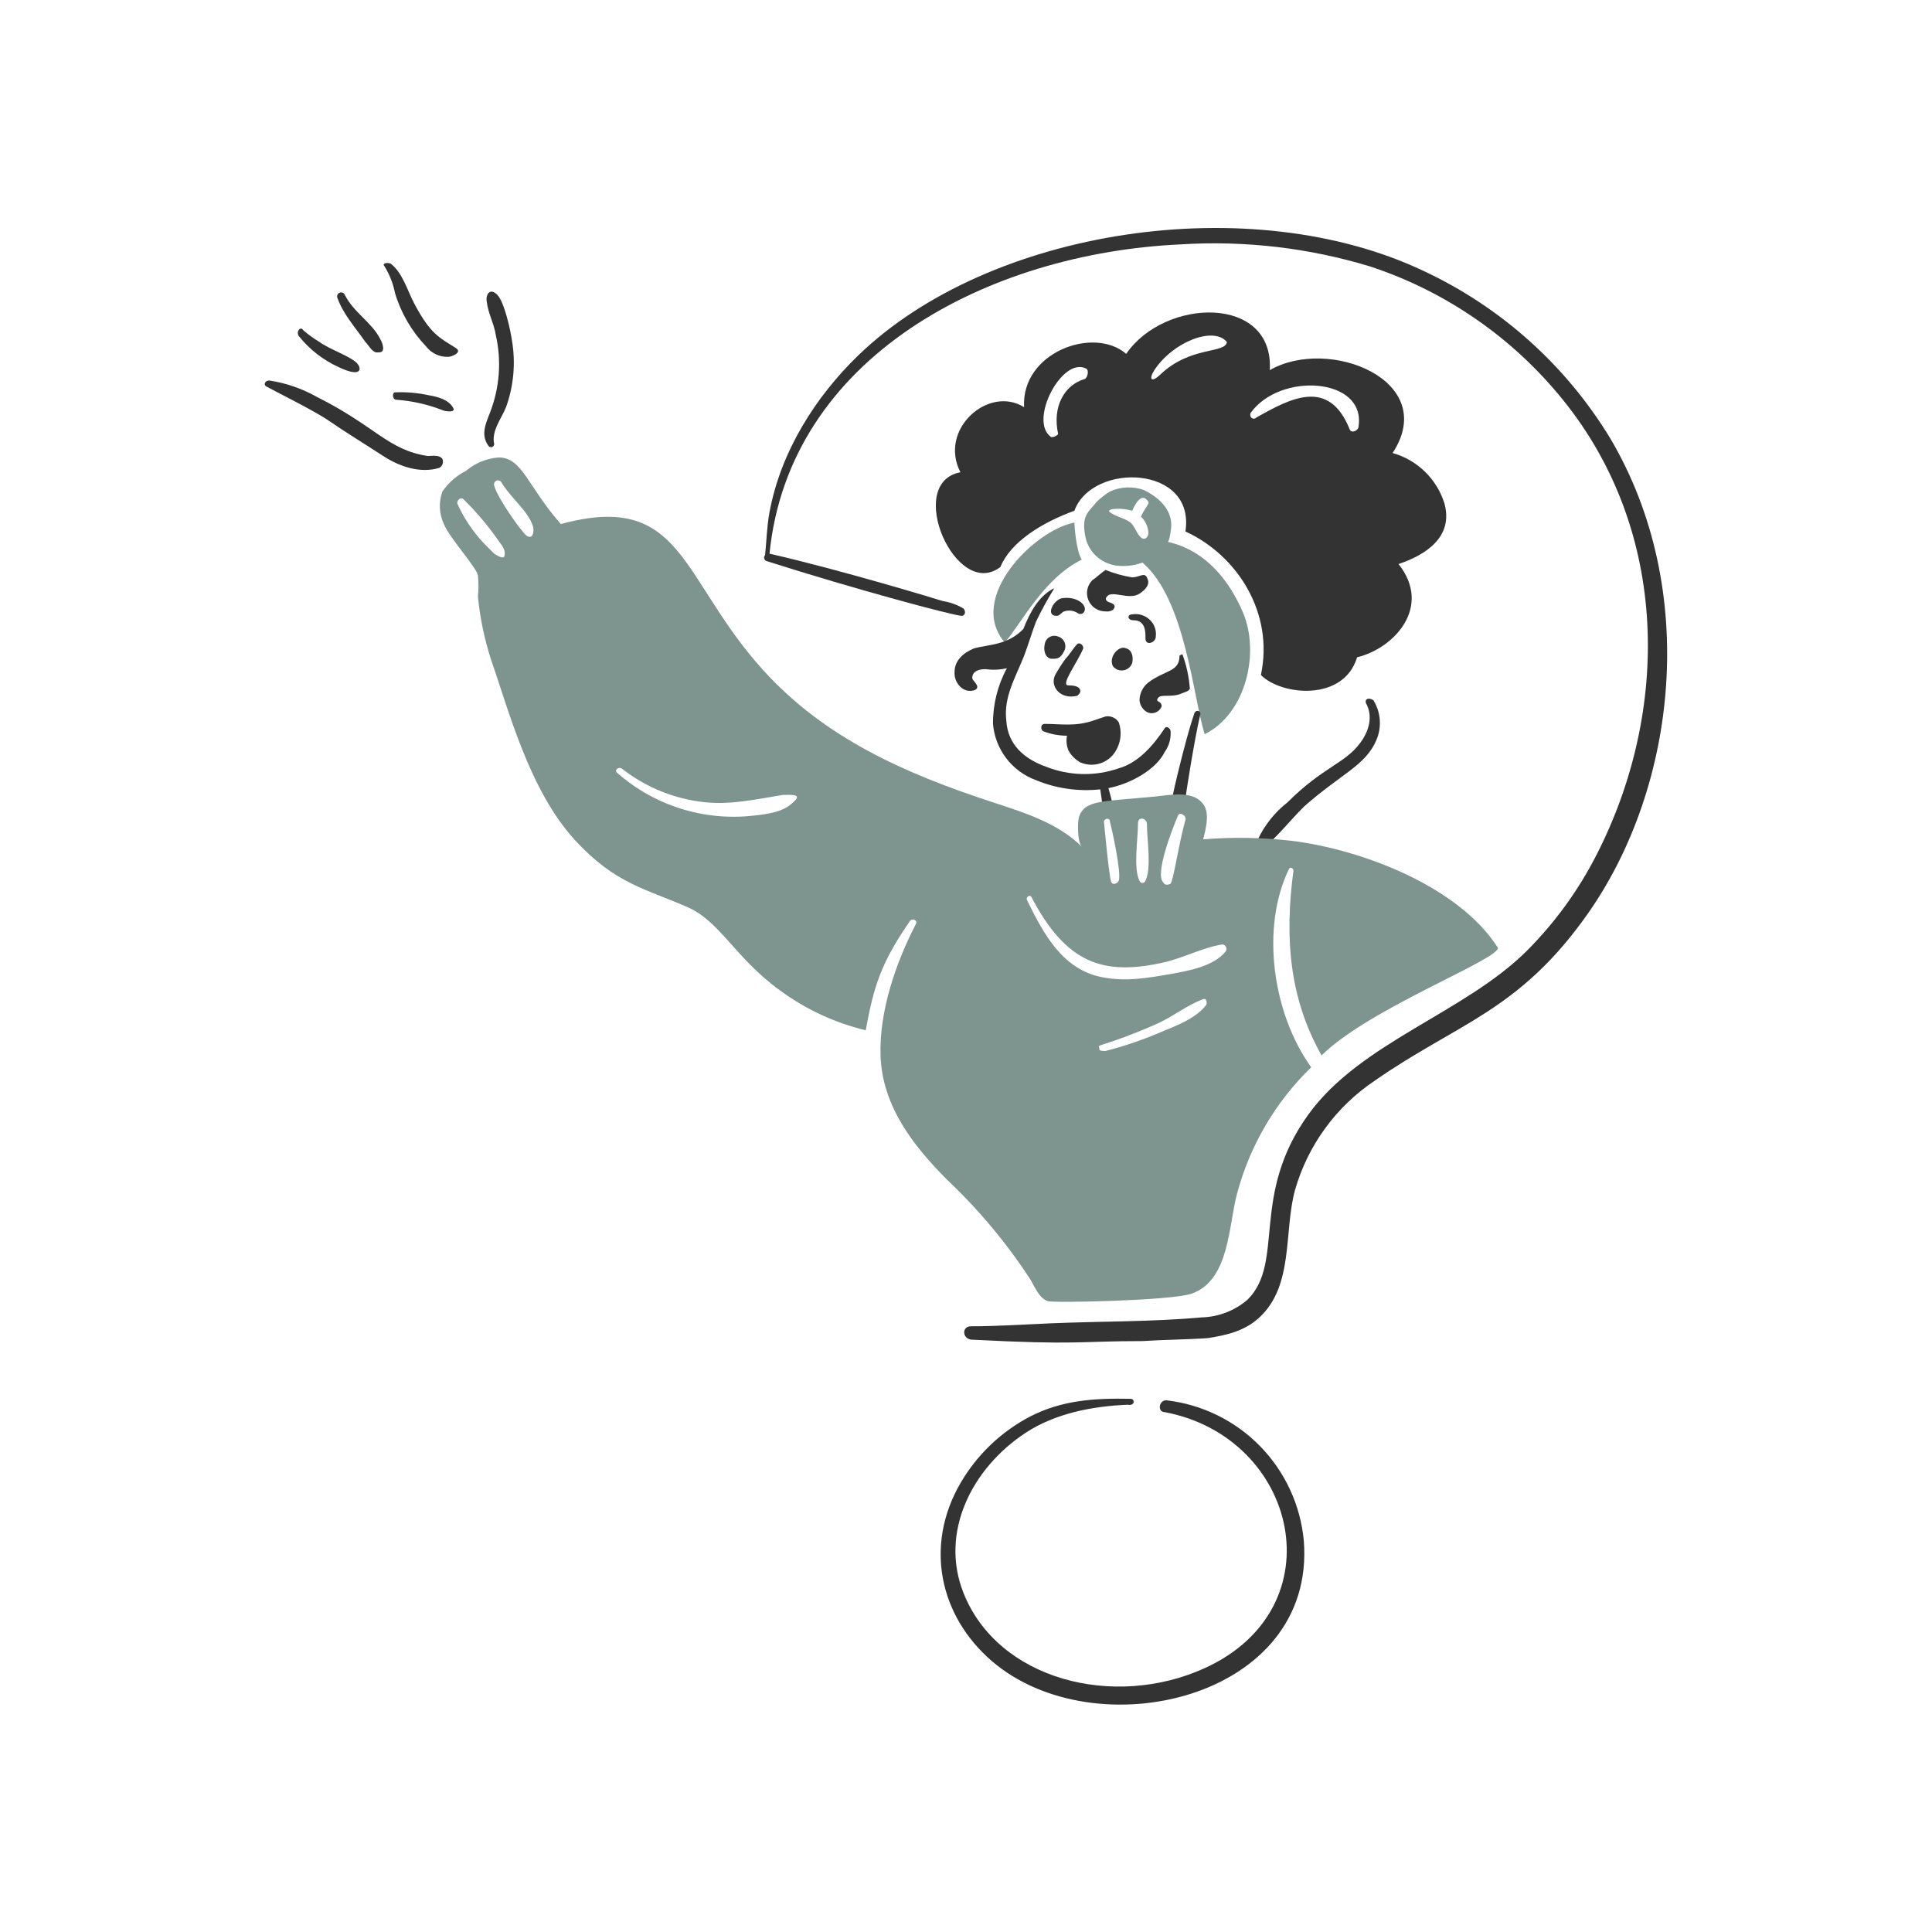
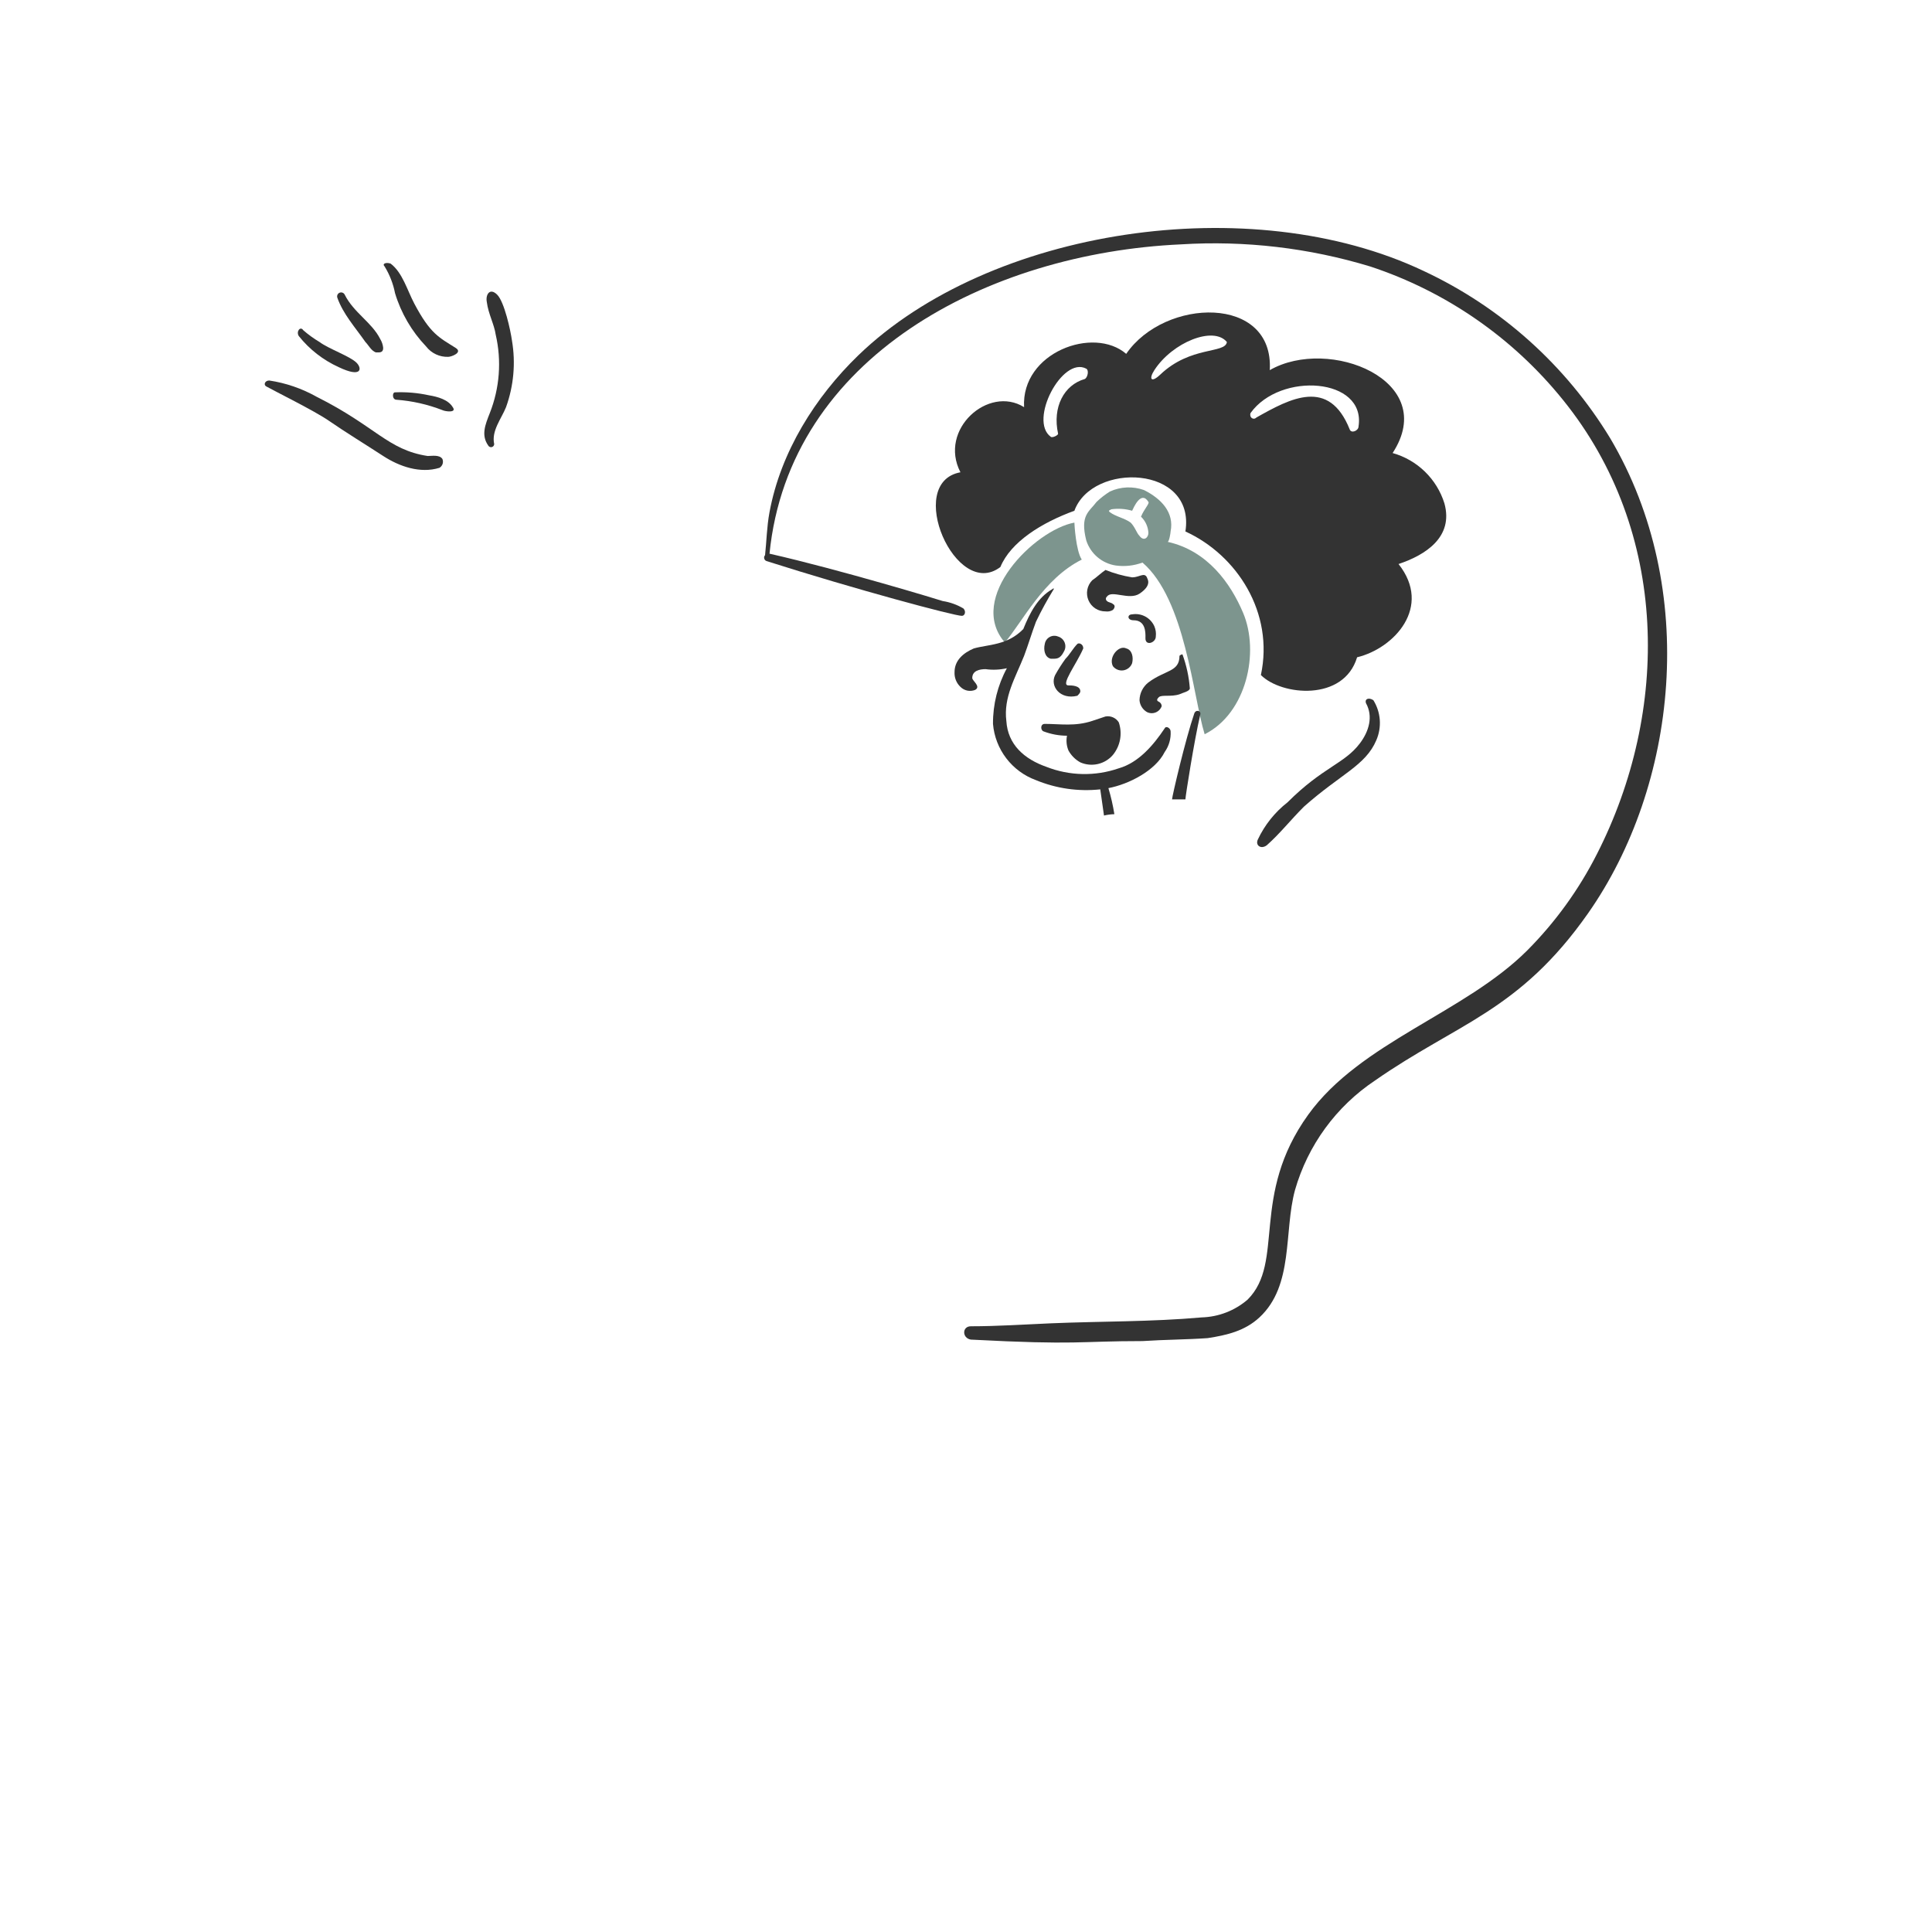
<svg xmlns="http://www.w3.org/2000/svg" width="200" height="200" viewBox="0 0 200 200" fill="none">
  <path d="M149.525 52.107C149.136 50.861 148.442 49.731 147.505 48.822C146.569 47.912 145.42 47.251 144.163 46.898C149.066 39.39 137.574 34.793 131.446 38.317C131.906 30.503 120.568 30.81 116.584 36.632C113.213 33.72 105.705 36.478 106.012 42.148C102.334 39.849 97.125 44.446 99.424 48.89C93.601 49.962 98.963 62.219 103.56 58.695C104.633 56.091 107.85 54.099 111.221 52.873C113.06 47.816 123.785 48.126 122.713 55.018C128.075 57.47 131.906 63.445 130.527 69.88C132.672 72.025 139.107 72.638 140.486 68.042C144.316 67.122 148.3 62.832 144.776 58.388C147.533 57.47 150.499 55.616 149.525 52.107ZM129.454 42.761C132.518 38.47 141.405 39.083 140.637 44.14C140.637 44.599 139.871 44.906 139.718 44.446C137.573 39.083 133.59 41.228 130.064 43.22C129.76 43.529 129.301 43.22 129.454 42.761ZM112.293 39.236C110.148 39.849 108.923 42.148 109.535 44.906C109.535 45.059 108.923 45.365 108.77 45.212C106.471 43.527 109.963 36.845 112.447 38.164C112.749 38.325 112.6 39.083 112.293 39.236ZM120.112 38.777C119.169 39.673 118.898 39.244 119.499 38.317C121.373 35.429 125.627 33.72 127.006 35.406C126.849 36.632 123.249 35.786 120.112 38.777Z" fill="#333333" />
  <path d="M111.221 54.099C107.084 54.865 100.038 61.913 104.02 66.509C105.859 64.365 108.004 59.921 111.984 57.929C111.375 57.01 111.221 54.252 111.221 54.099Z" fill="#7D958E" />
  <path d="M128.688 63.445C127.405 60.405 125.011 57.009 120.873 56.091C121.027 56.091 121.18 55.172 121.18 55.018C121.574 53.049 120.215 51.625 118.422 50.728C117.272 50.319 116.008 50.373 114.898 50.881C114.403 51.19 113.941 51.549 113.519 51.953C112.729 53.007 111.793 53.321 112.447 55.937C112.664 56.614 113.066 57.217 113.608 57.677C114.149 58.137 114.809 58.437 115.511 58.542C116.442 58.669 117.389 58.563 118.269 58.236C122.713 62.066 123.478 72.025 124.705 76.009C129.034 73.844 130.413 67.534 128.688 63.445ZM118.882 51.953C119.035 52.107 118.422 52.72 118.116 53.486C118.578 53.929 118.852 54.532 118.882 55.172C118.882 55.631 118.422 56.091 117.963 55.478C117.656 55.172 117.503 54.559 117.043 54.099C116.43 53.639 115.515 53.486 114.898 53.027C114.745 52.873 114.745 52.873 115.051 52.72C115.769 52.618 116.501 52.67 117.197 52.873C117.35 52.566 118.116 50.728 118.882 51.953Z" fill="#7D958E" />
  <path d="M114.285 84.436V84.424C114.26 84.432 114.259 84.436 114.285 84.436Z" fill="#333333" />
  <path d="M120.568 75.396C119.393 77.158 117.853 78.951 115.821 79.533C113.381 80.38 110.718 80.325 108.313 79.38C106.029 78.575 104.329 77.081 104.177 74.633C103.87 72.182 105.095 70.19 106.015 67.891C106.474 66.666 106.781 65.593 107.241 64.368C107.794 63.212 108.408 62.087 109.079 60.997C109.116 60.939 109.079 60.844 108.926 60.997C107.432 61.85 106.606 63.449 105.932 65.117C104.278 66.829 102.289 66.702 100.806 67.128C99.733 67.587 98.814 68.353 98.814 69.579C98.799 69.863 98.846 70.147 98.952 70.411C99.058 70.675 99.22 70.913 99.427 71.108C99.623 71.304 99.873 71.438 100.145 71.493C100.417 71.547 100.699 71.52 100.955 71.414C101.578 71.061 100.649 70.482 100.649 70.189C100.649 69.423 101.416 69.27 102.028 69.27C102.762 69.372 103.509 69.34 104.231 69.174C103.275 70.944 102.781 72.927 102.794 74.939C102.904 76.232 103.381 77.466 104.168 78.497C104.955 79.528 106.021 80.313 107.239 80.759C109.344 81.629 111.634 81.957 113.898 81.714C114.027 82.617 114.156 83.52 114.285 84.423C114.638 84.34 114.998 84.293 115.359 84.283C115.213 83.371 115.007 82.47 114.742 81.586C116.865 81.184 119.606 79.774 120.569 77.847C121.013 77.224 121.229 76.466 121.182 75.703C121.18 75.396 120.721 75.09 120.568 75.396Z" fill="#333333" />
  <path d="M141.405 72.791C142.171 74.17 141.711 75.703 140.792 76.928C139.177 79.082 136.956 79.386 133.285 83.057C131.978 84.077 130.929 85.389 130.22 86.888C129.914 87.5 130.527 87.96 131.139 87.5C132.518 86.275 133.591 84.896 134.97 83.517C138.809 80.105 141.364 79.259 142.478 76.622C142.765 75.959 142.887 75.236 142.834 74.516C142.78 73.796 142.553 73.099 142.171 72.485C141.711 72.179 141.252 72.331 141.405 72.791Z" fill="#333333" />
  <path d="M122.713 82.751C122.713 82.444 123.632 76.622 124.241 74.017C124.395 73.558 123.786 73.406 123.629 73.864C122.732 76.477 121.33 82.444 121.33 82.751H122.713Z" fill="#333333" />
  <path d="M111.527 66.662C111.068 67.122 110.762 67.735 110.302 68.195C109.91 68.734 109.551 69.297 109.229 69.88C108.651 71.037 109.759 72.467 111.527 72.025C111.681 71.872 111.834 71.718 111.834 71.566C111.834 70.953 110.914 70.953 110.608 70.953C109.73 70.953 111.441 68.756 112.141 67.122C112.141 66.662 111.681 66.509 111.527 66.662Z" fill="#333333" />
  <path d="M115.818 74.783C115.677 74.553 115.47 74.372 115.223 74.263C114.977 74.153 114.704 74.121 114.439 74.17L113.06 74.63C111.294 75.218 109.74 74.937 108.157 74.937C107.697 74.937 107.697 75.549 108.004 75.703C108.786 76.002 109.617 76.158 110.455 76.162C110.353 76.677 110.407 77.21 110.608 77.694C110.893 78.21 111.318 78.635 111.834 78.92C112.404 79.17 113.039 79.23 113.646 79.092C114.252 78.954 114.799 78.626 115.205 78.154C115.585 77.69 115.841 77.138 115.948 76.548C116.055 75.958 116.01 75.351 115.818 74.783Z" fill="#333333" />
-   <path d="M109.383 63.752C109.689 63.752 109.842 63.445 110.148 63.292C110.376 63.215 110.617 63.189 110.855 63.215C111.093 63.242 111.323 63.32 111.527 63.445C111.612 63.519 111.721 63.56 111.834 63.56C111.947 63.56 112.056 63.519 112.14 63.445C112.736 62.85 111.704 61.702 109.996 61.916C109.098 62.023 108.153 63.752 109.383 63.752Z" fill="#333333" />
  <path d="M117.35 64.211C118.576 64.211 118.596 65.422 118.576 66.05C118.548 66.921 119.648 66.548 119.648 65.896C119.694 65.531 119.641 65.161 119.495 64.824C119.301 64.394 118.97 64.041 118.555 63.819C118.139 63.598 117.661 63.52 117.197 63.599C116.669 63.599 116.677 64.211 117.35 64.211Z" fill="#333333" />
  <path d="M116.584 67.122C115.833 66.747 114.725 68.001 115.205 68.961C115.331 69.123 115.498 69.249 115.689 69.325C115.88 69.401 116.088 69.425 116.291 69.394C116.494 69.362 116.685 69.277 116.845 69.147C117.004 69.017 117.126 68.847 117.197 68.654C117.35 68.041 117.197 67.275 116.584 67.122Z" fill="#333333" />
  <path d="M109.535 65.895C109.395 65.835 109.244 65.809 109.092 65.817C108.94 65.825 108.792 65.868 108.659 65.942C108.526 66.016 108.412 66.119 108.325 66.243C108.238 66.368 108.18 66.511 108.157 66.661C108.004 67.274 108.157 68.04 108.77 68.19C109.354 68.19 109.721 68.281 110.149 67.424C110.227 67.286 110.273 67.133 110.283 66.975C110.294 66.817 110.269 66.659 110.21 66.512C110.151 66.365 110.06 66.233 109.943 66.126C109.826 66.019 109.687 65.94 109.535 65.895Z" fill="#333333" />
-   <path d="M117.043 144.804C113.364 144.728 109.978 144.922 106.625 146.642C103.623 148.217 101.127 150.607 99.424 153.537C95.666 160.026 97.277 167.278 102.642 171.923C113.32 181.175 136.253 175.903 134.971 159.513C134.633 155.818 133.031 152.352 130.436 149.7C127.84 147.048 124.409 145.373 120.721 144.957C119.956 144.957 119.802 146.183 120.569 146.183C134.358 148.792 138.485 166.425 124.705 172.689C115.293 176.97 103.289 173.896 99.731 164.876C97.268 158.634 100.581 152.004 106.167 148.328C109.224 146.316 113.063 145.57 116.739 145.417C117.503 145.57 117.503 144.818 117.043 144.804Z" fill="#333333" />
  <path d="M166.686 45.365C162.098 37.816 155.38 31.792 147.378 28.052C129.466 19.549 102.445 23.645 88.851 36.785C84.41 41.078 80.819 46.761 79.658 53.026C79.374 54.562 79.352 56.091 79.199 57.47C79.157 57.516 79.126 57.572 79.111 57.632C79.096 57.693 79.096 57.756 79.111 57.817C79.126 57.878 79.156 57.934 79.198 57.98C79.24 58.026 79.293 58.061 79.352 58.082C88.523 61.001 98.775 63.752 99.576 63.752C99.883 63.752 100.037 63.292 99.73 62.986C99.07 62.596 98.342 62.336 97.585 62.219C97.424 62.155 87.046 58.996 79.659 57.316C81.695 36.953 102.258 26.203 122.253 25.297C128.875 24.884 135.517 25.661 141.865 27.592C149.692 30.179 156.609 34.966 161.786 41.382C172.86 55.059 172.845 73.655 165.309 88.419C163.444 92.095 161.014 95.456 158.108 98.379C151.617 104.87 140.838 107.886 135.432 115.386C129.386 123.775 133.045 130.644 129.15 134.538C127.826 135.677 126.15 136.326 124.404 136.377C119.195 136.843 113.982 136.768 108.775 136.99C106.016 137.107 103.26 137.296 100.502 137.296C99.582 137.296 99.582 138.522 100.502 138.675C111.653 139.262 111.604 138.828 118.275 138.828C120.573 138.675 122.871 138.675 125.017 138.522C127.008 138.216 128.868 137.779 130.379 136.377C133.954 133.06 132.886 127.505 134.056 123.2C135.384 118.56 138.316 114.542 142.33 111.862C150.878 105.896 157.263 104.706 164.394 94.548C173.626 81.388 175.949 61.017 166.686 45.365Z" fill="#333333" />
  <path d="M51.16 45.978C50.853 44.599 51.898 43.363 52.385 42.148C53.18 39.941 53.392 37.566 52.998 35.253C52.854 34.208 52.21 31.247 51.469 30.507C50.703 29.741 50.243 30.507 50.396 31.273C50.55 32.499 51.163 33.571 51.316 34.644C51.939 37.35 51.725 40.182 50.703 42.764C50.224 43.982 49.784 45.062 50.55 46.134C50.587 46.195 50.642 46.242 50.707 46.268C50.772 46.295 50.844 46.3 50.913 46.282C50.981 46.265 51.042 46.226 51.086 46.171C51.131 46.116 51.157 46.049 51.16 45.978Z" fill="#333333" />
  <path d="M39.821 27.592C40.339 28.44 40.703 29.374 40.894 30.35C41.518 32.415 42.621 34.305 44.111 35.865C44.381 36.215 44.73 36.495 45.13 36.682C45.53 36.869 45.969 36.957 46.41 36.939C46.717 36.939 47.931 36.497 47.176 36.019C45.476 34.944 44.554 34.585 42.885 31.422C42.15 30.027 41.66 28.204 40.434 27.285C39.975 27.132 39.515 27.285 39.821 27.592Z" fill="#333333" />
  <path d="M34.918 30.81C35.509 32.499 36.758 33.874 37.83 35.406C38.136 35.712 38.442 36.326 38.902 36.478C39.248 36.478 39.668 36.559 39.668 36.019C39.637 35.693 39.532 35.379 39.362 35.099C38.495 33.367 36.621 32.377 35.684 30.503C35.639 30.409 35.559 30.336 35.461 30.298C35.364 30.26 35.256 30.261 35.159 30.3C35.061 30.339 34.983 30.413 34.938 30.508C34.894 30.602 34.886 30.71 34.918 30.81Z" fill="#333333" />
  <path d="M30.935 34.793C32.041 36.177 33.459 37.28 35.072 38.011C37.475 39.157 37.491 38.132 36.91 37.551C36.231 36.873 34.027 36.116 33.08 35.406C32.481 35.049 31.916 34.639 31.39 34.181C31.088 33.721 30.629 34.334 30.935 34.793Z" fill="#333333" />
  <path d="M27.564 40.003C28.332 40.441 32.539 42.52 34 43.527C35.819 44.782 37.818 45.997 39.669 47.204C41.343 48.294 43.499 49.042 45.491 48.429C45.645 48.339 45.76 48.196 45.817 48.028C45.873 47.859 45.866 47.675 45.798 47.511C45.491 47.05 44.725 47.204 44.269 47.204C40.133 46.568 38.903 44.138 32.777 41.075C31.259 40.22 29.598 39.649 27.875 39.39C27.41 39.39 27.258 39.849 27.564 40.003Z" fill="#333333" />
  <path d="M41.047 41.382C42.674 41.502 44.273 41.864 45.794 42.454C46.1 42.607 47.322 42.761 46.866 42.148C46.407 41.382 45.338 41.075 44.415 40.922C43.258 40.668 42.074 40.565 40.891 40.615C40.588 40.615 40.588 41.382 41.047 41.382Z" fill="#333333" />
-   <path d="M155.041 98.075C150.969 91.741 141.006 87.951 133.744 87.044C130.692 86.688 127.613 86.637 124.551 86.891C124.857 85.665 125.317 83.98 124.398 83.06C123.326 81.835 121.029 82.308 119.651 82.448C114.173 83 112.298 82.75 111.687 84.593C111.533 85.206 111.533 87.197 111.992 87.657C109.541 85.206 106.023 84.117 102.8 83.06C93.694 80.083 85.427 76.438 79.051 69.424C70.368 59.874 70.773 50.784 58.054 54.252C54.58 50.281 54.071 47.357 51.618 47.357C50.377 47.45 49.198 47.933 48.248 48.736C47.263 49.234 46.42 49.971 45.796 50.881C45.4 51.981 45.455 53.193 45.949 54.252C46.551 55.731 49.474 58.885 49.474 59.615C49.55 60.328 49.55 61.047 49.474 61.76C49.694 63.999 50.157 66.208 50.852 68.348C52.645 73.459 54.795 81.868 59.586 87.041C63.758 91.546 66.874 91.997 71.23 93.935C74.567 95.421 76.118 99.174 80.73 102.516C83.387 104.475 86.41 105.882 89.621 106.652C90.451 102.087 91.209 99.659 94.218 95.314C94.523 95.008 94.988 95.314 94.83 95.621C92.745 99.637 91.008 104.66 91.153 109.257C91.314 114.467 94.523 118.603 98.048 122.13C101.299 125.204 104.179 128.65 106.628 132.395C107.099 133.155 107.547 134.386 108.466 134.693C108.98 134.899 121.19 134.653 123.329 133.927C127.32 132.571 127.171 126.729 128.075 123.509C129.406 118.555 132.053 114.054 135.737 110.485C131.753 104.968 130.466 96.053 133.438 89.954C133.589 89.646 133.899 89.954 133.899 90.107C132.979 97.001 133.438 103.284 136.809 109.259C141.688 104.378 155.591 99.165 155.041 98.075ZM51.16 57.316L50.087 56.241C48.944 55.025 48.012 53.626 47.329 52.104C47.329 51.644 47.789 51.491 47.942 51.644C49.241 52.913 50.42 54.297 51.466 55.781C51.772 56.241 52.385 56.854 52.232 57.467C52.232 57.93 51.619 57.623 51.16 57.316ZM51.16 50.269C51.128 50.169 51.135 50.061 51.18 49.967C51.224 49.872 51.303 49.798 51.4 49.759C51.497 49.72 51.605 49.719 51.703 49.757C51.8 49.795 51.88 49.868 51.926 49.962C52.749 51.404 54.626 52.854 55.144 54.406C55.297 54.712 55.297 55.934 54.532 55.478C53.993 55.075 51.474 51.525 51.16 50.269ZM77.973 84.436C75.443 84.719 72.882 84.471 70.454 83.705C68.026 82.94 65.786 81.675 63.876 79.992C63.569 79.687 64.029 79.38 64.335 79.533C66.848 81.521 69.88 82.744 73.069 83.057C75.66 83.305 78.066 82.786 81.034 82.291C81.8 82.291 83.179 82.138 82.106 83.057C81.037 84.13 79.201 84.304 77.973 84.436ZM119.647 106.04C121.344 105.301 122.865 104.048 124.549 103.435C124.856 103.282 125.009 103.742 124.856 104.048C123.783 105.427 121.787 106.182 120.26 106.806C118.374 107.623 116.428 108.289 114.437 108.798C114.131 108.798 113.671 108.798 113.824 108.491C113.422 108.087 114.202 108.411 119.648 106.04H119.647ZM121.175 100.83C118.72 101.265 116.416 101.647 113.974 101.137C109.972 100.3 108.029 96.679 106.313 93.172C106.163 92.864 106.613 92.562 106.773 92.865C110.359 99.699 114.17 101.082 120.563 99.607C122.554 99.147 124.546 98.075 126.538 97.768C126.624 97.775 126.706 97.805 126.775 97.856C126.844 97.907 126.898 97.976 126.93 98.056C126.962 98.136 126.971 98.223 126.956 98.308C126.941 98.392 126.902 98.471 126.845 98.535C125.599 100.032 123.093 100.489 121.18 100.83H121.175ZM122.708 84.896C121.941 87.705 121.523 90.962 121.175 91.484C120.869 91.637 120.563 91.637 120.409 91.331C119.559 90.48 121.281 85.976 121.942 84.436C122.1 83.976 122.865 84.436 122.713 84.896H122.708ZM118.571 91.177C118.55 91.243 118.509 91.299 118.454 91.339C118.399 91.38 118.333 91.401 118.264 91.401C118.196 91.401 118.13 91.38 118.075 91.339C118.02 91.299 117.979 91.243 117.958 91.177C117.303 89.868 117.805 86.889 117.805 85.202C117.805 84.589 118.571 84.589 118.724 85.202C118.729 86.893 119.227 89.869 118.576 91.177H118.571ZM114.893 85.049C115.07 85.667 116.107 90.293 115.813 91.177C115.659 91.484 115.2 91.637 115.046 91.331C114.81 90.857 114.333 85.572 114.28 85.049C114.285 84.742 114.898 84.589 114.898 85.049H114.893Z" fill="#7D958E" />
  <path d="M118.729 59.768C118.454 59.219 117.938 59.768 117.2 59.768C116.255 59.616 115.33 59.359 114.442 59.002C113.982 59.308 113.523 59.768 113.063 60.074C112.802 60.342 112.626 60.682 112.557 61.05C112.489 61.419 112.531 61.799 112.679 62.143C112.826 62.488 113.072 62.781 113.386 62.985C113.7 63.19 114.068 63.296 114.442 63.292C114.708 63.332 114.979 63.278 115.208 63.139C115.361 62.986 115.515 62.679 115.208 62.526C115.054 62.373 114.749 62.373 114.595 62.219C114.559 62.192 114.53 62.157 114.511 62.118C114.491 62.078 114.48 62.034 114.48 61.989C114.48 61.945 114.491 61.901 114.511 61.861C114.53 61.821 114.559 61.786 114.595 61.76C115.074 61.041 116.881 62.176 117.966 61.453C119.374 60.513 118.708 59.861 118.729 59.768Z" fill="#333333" />
  <path d="M122.406 67.735C122.29 67.751 122.182 67.805 122.1 67.888C122.1 69.578 120.634 69.332 118.881 70.646C118.601 70.865 118.373 71.144 118.214 71.462C118.055 71.78 117.969 72.13 117.962 72.485C117.981 72.736 118.061 72.978 118.195 73.192C118.328 73.405 118.511 73.583 118.728 73.71C118.867 73.781 119.02 73.821 119.176 73.828C119.332 73.835 119.488 73.809 119.633 73.751C119.778 73.693 119.909 73.604 120.017 73.492C120.125 73.379 120.208 73.245 120.26 73.097C120.256 73 120.226 72.906 120.172 72.825C120.118 72.744 120.042 72.679 119.954 72.638C119.671 72.521 119.8 72.332 119.954 72.179C120.246 71.886 121.212 72.167 122.099 71.872C122.405 71.719 123.171 71.566 123.171 71.259C123.08 70.055 122.822 68.869 122.406 67.735Z" fill="#333333" />
</svg>